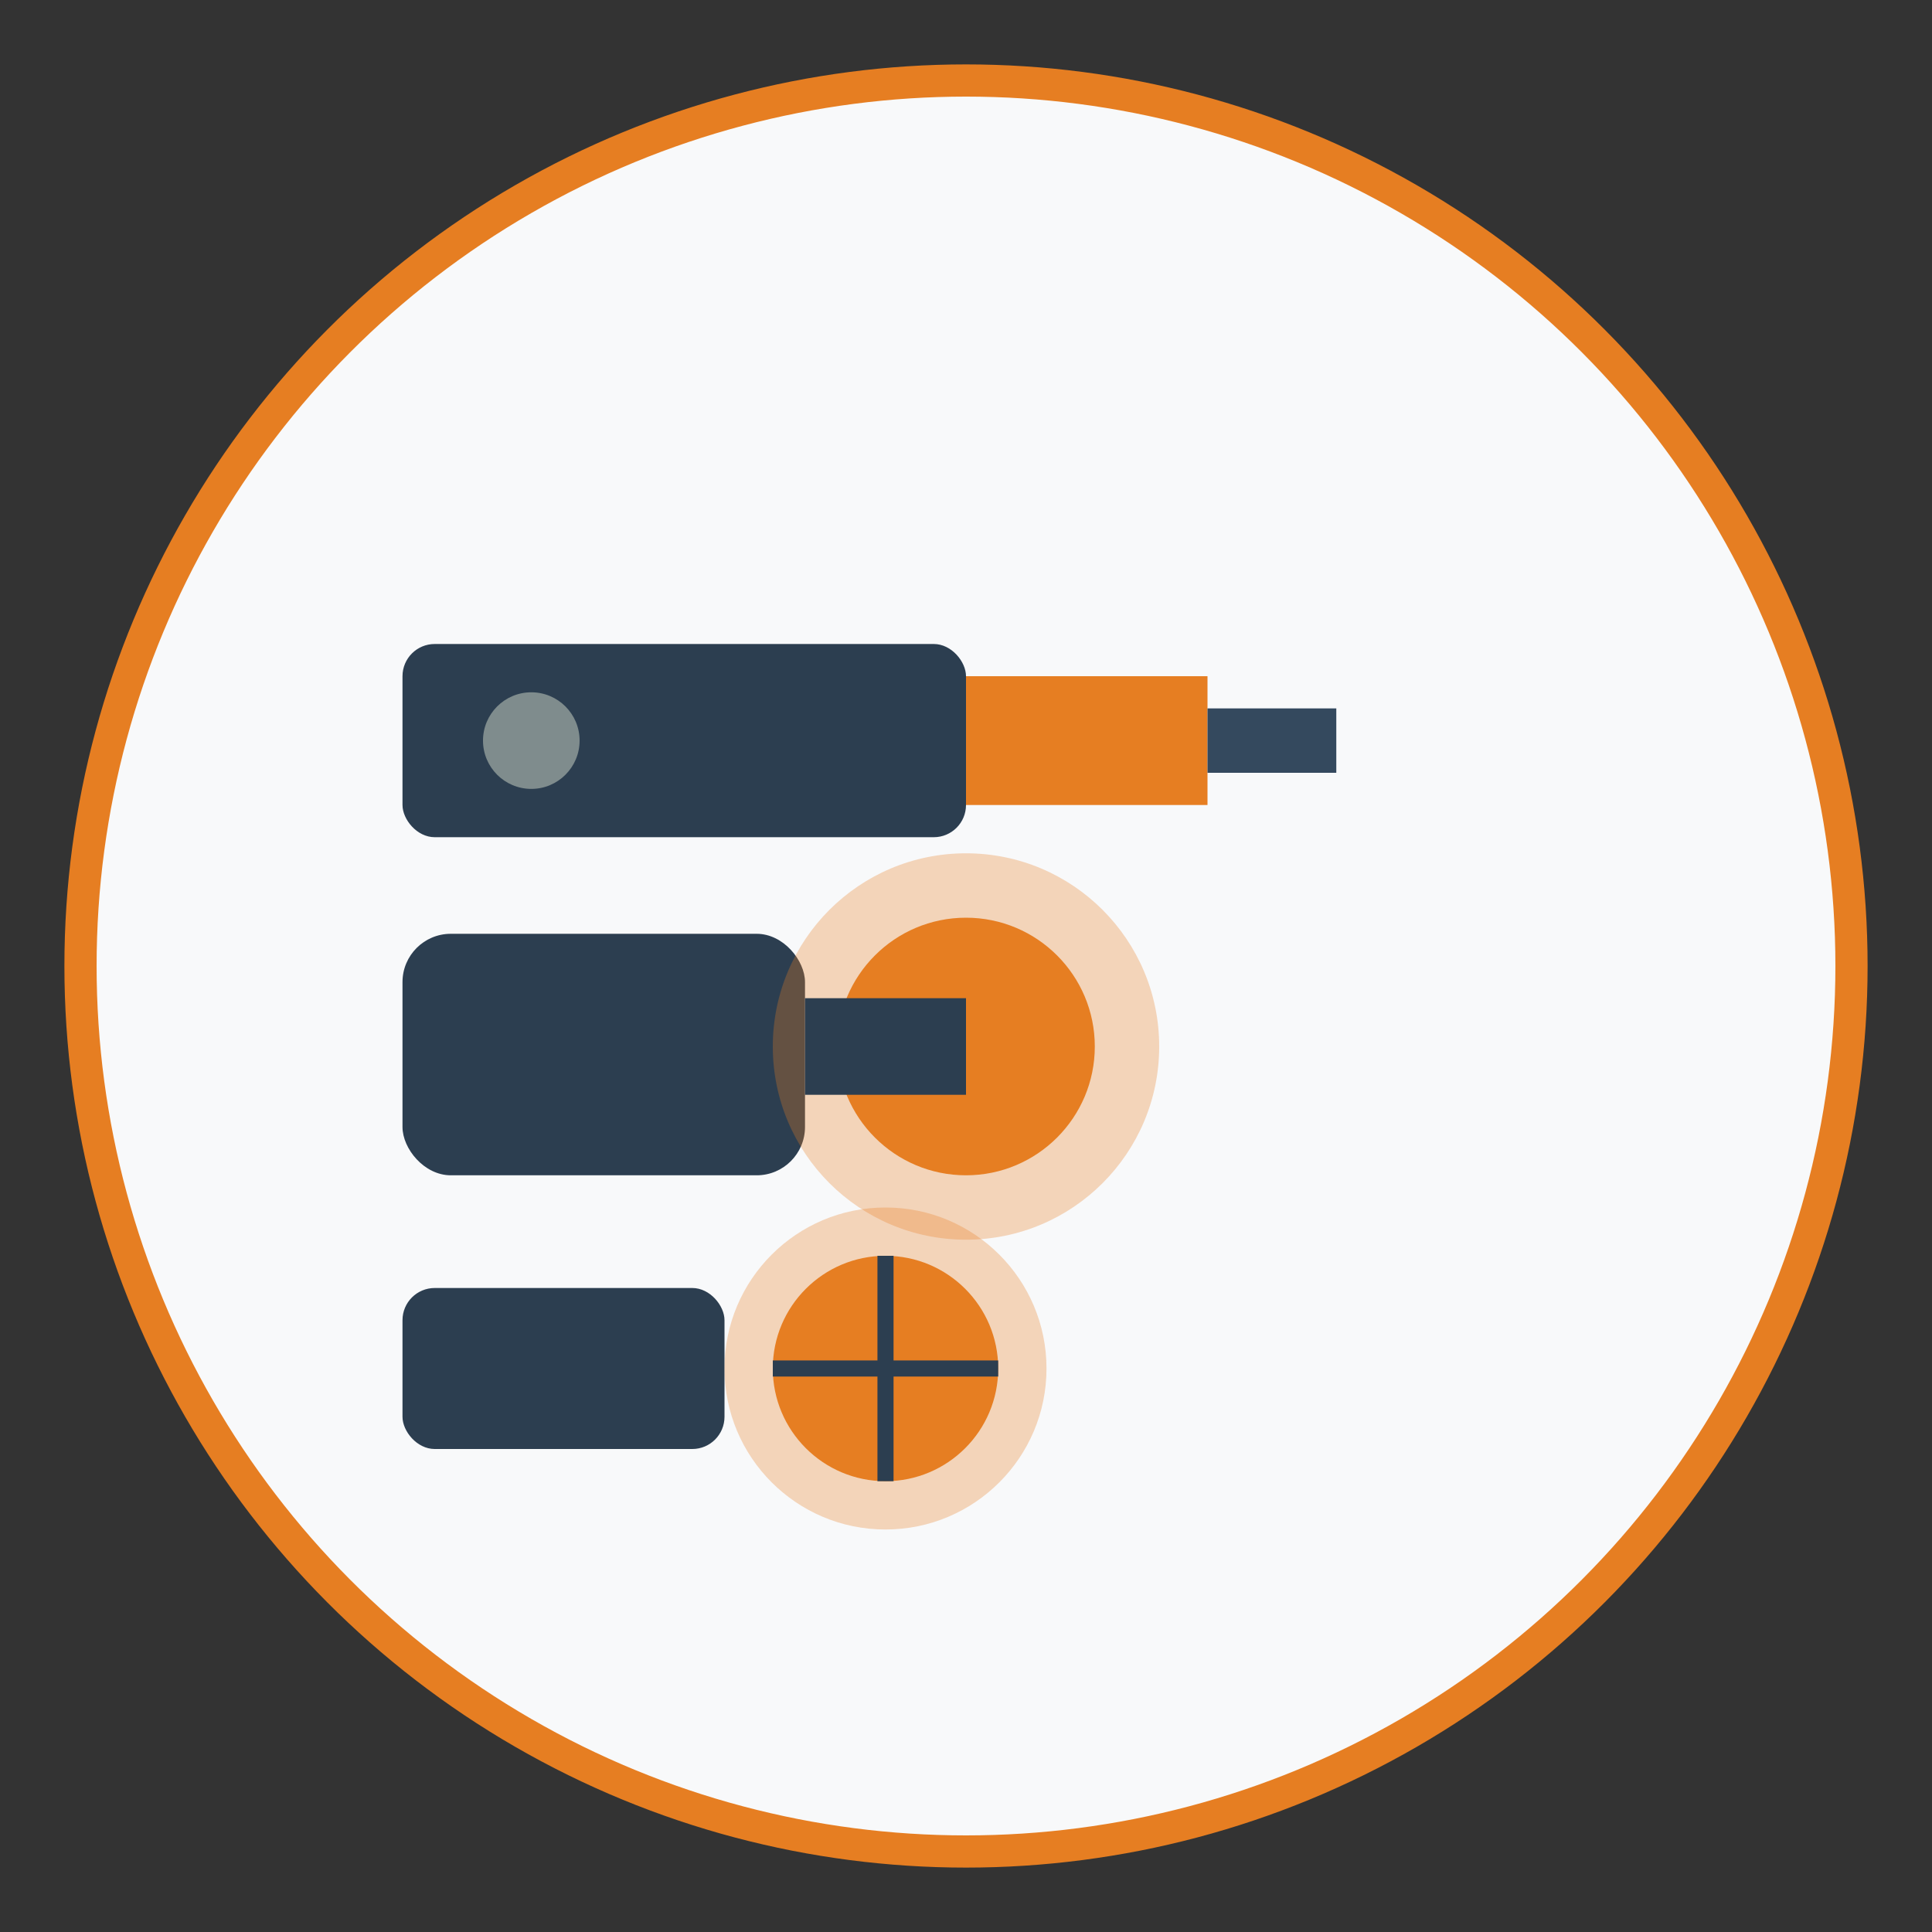
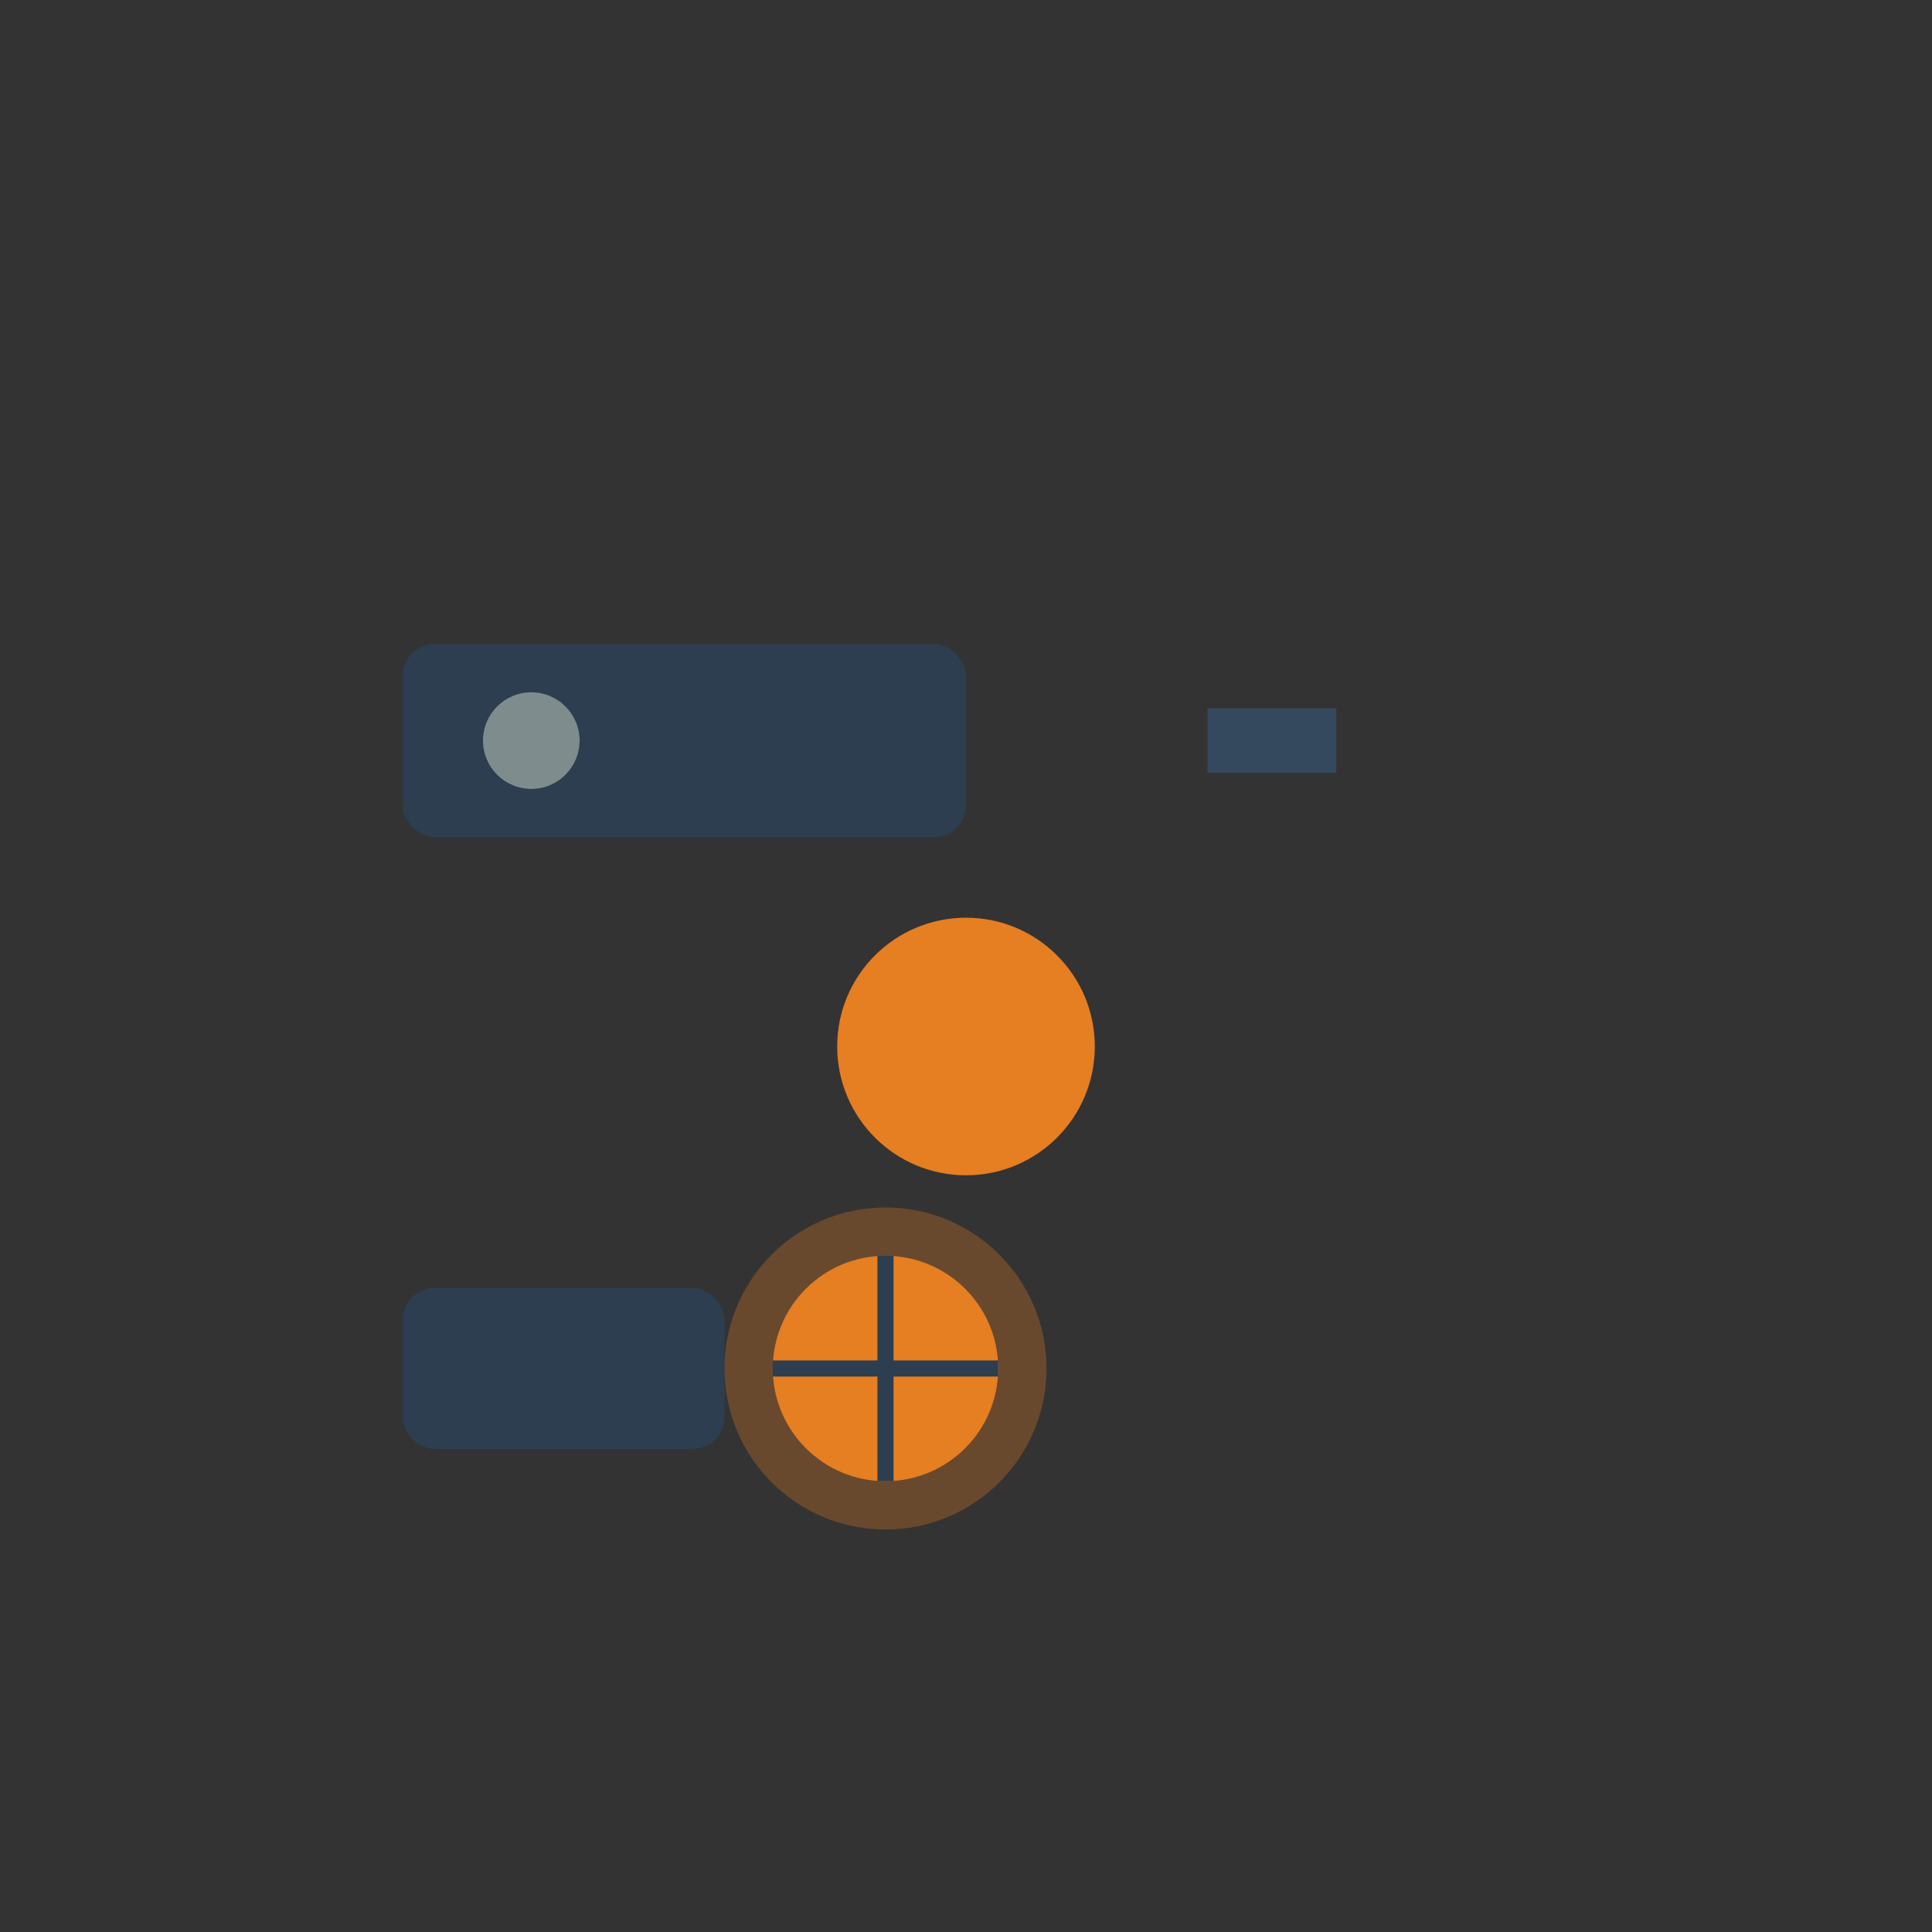
<svg xmlns="http://www.w3.org/2000/svg" width="120" height="120" viewBox="0 0 120 120">
  <rect x="0" y="0" width="120" height="120" fill="#333333" stroke="none" />
-   <circle cx="60" cy="60" r="55" fill="#f8f9fa" stroke="#e67e22" stroke-width="2" />
  <g transform="translate(25, 25)">
    <rect x="0" y="15" width="35" height="12" rx="2" fill="#2c3e50" />
-     <rect x="35" y="17" width="15" height="8" fill="#e67e22" />
    <circle cx="8" cy="21" r="3" fill="#7f8c8d" />
    <rect x="50" y="19" width="8" height="4" fill="#34495e" />
  </g>
  <g transform="translate(25, 50)">
-     <rect x="0" y="8" width="25" height="15" rx="3" fill="#2c3e50" />
-     <circle cx="35" cy="15" r="12" fill="#e67e22" fill-opacity="0.3" />
    <circle cx="35" cy="15" r="8" fill="#e67e22" />
-     <rect x="25" y="12" width="10" height="6" fill="#2c3e50" />
  </g>
  <g transform="translate(25, 75)">
    <rect x="0" y="5" width="20" height="10" rx="2" fill="#2c3e50" />
    <circle cx="30" cy="10" r="10" fill="#e67e22" fill-opacity="0.3" />
    <circle cx="30" cy="10" r="7" fill="#e67e22" />
    <path d="M30 3 L30 17 M23 10 L37 10" stroke="#2c3e50" stroke-width="1" />
  </g>
</svg>